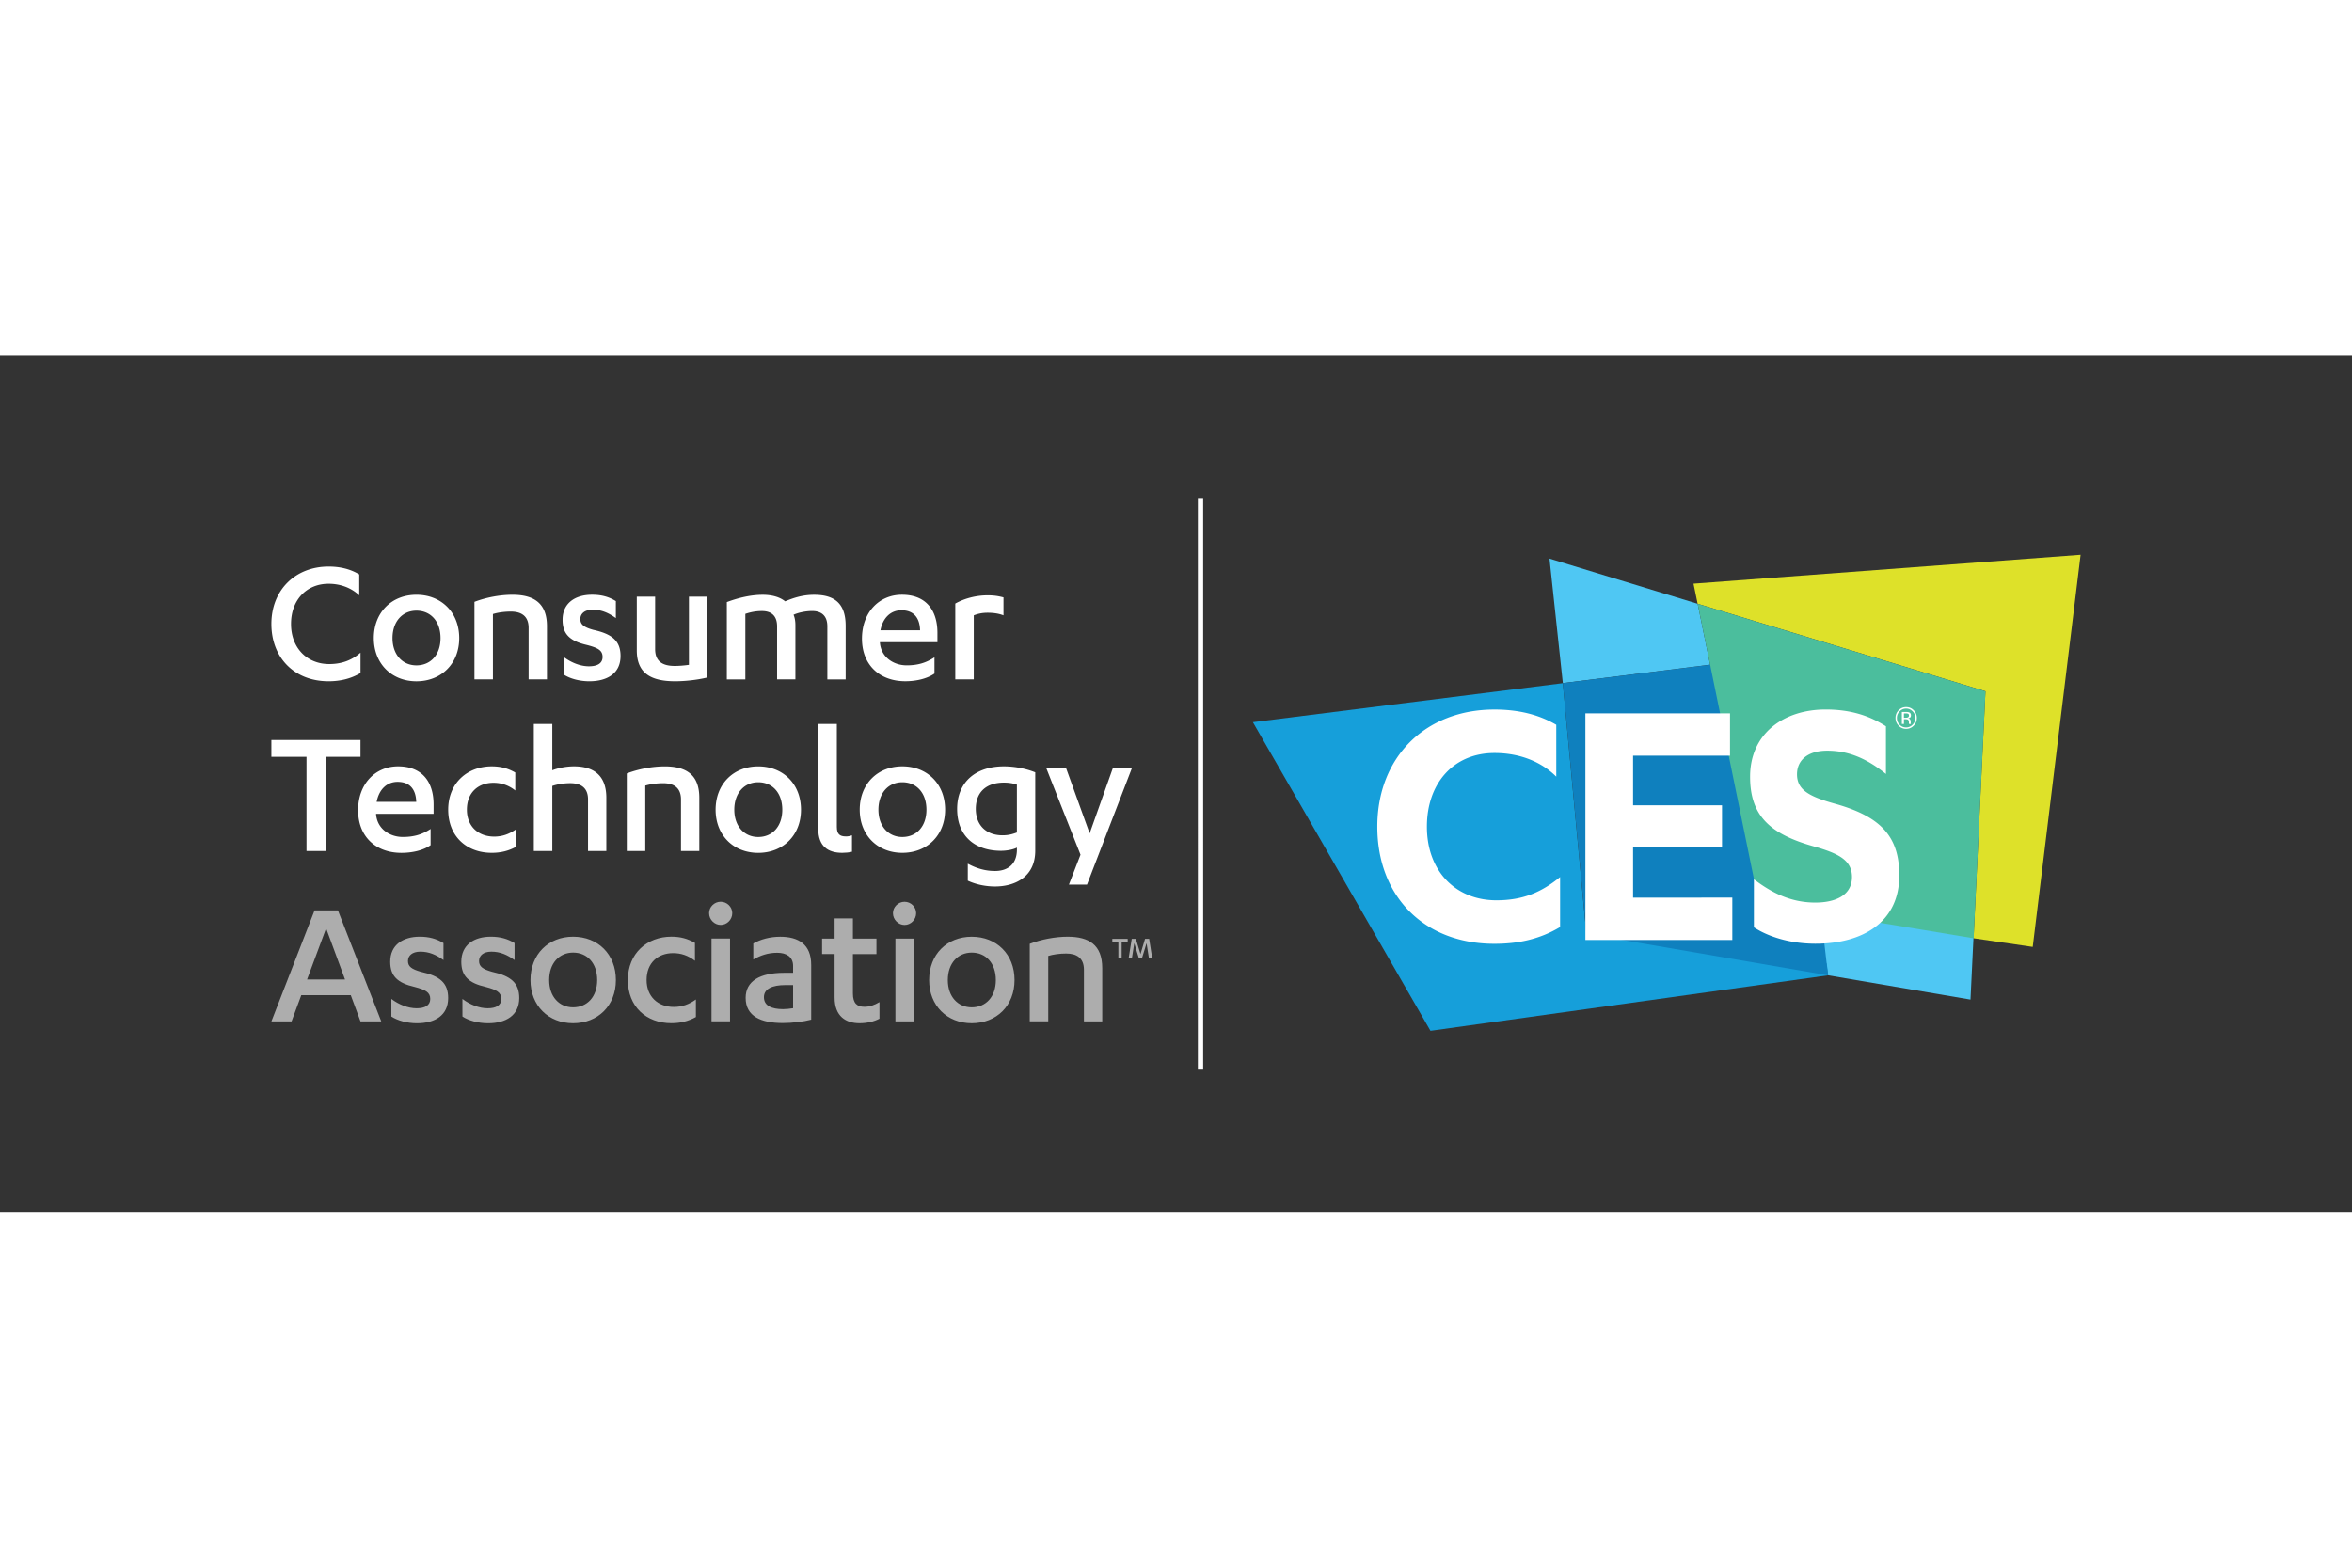
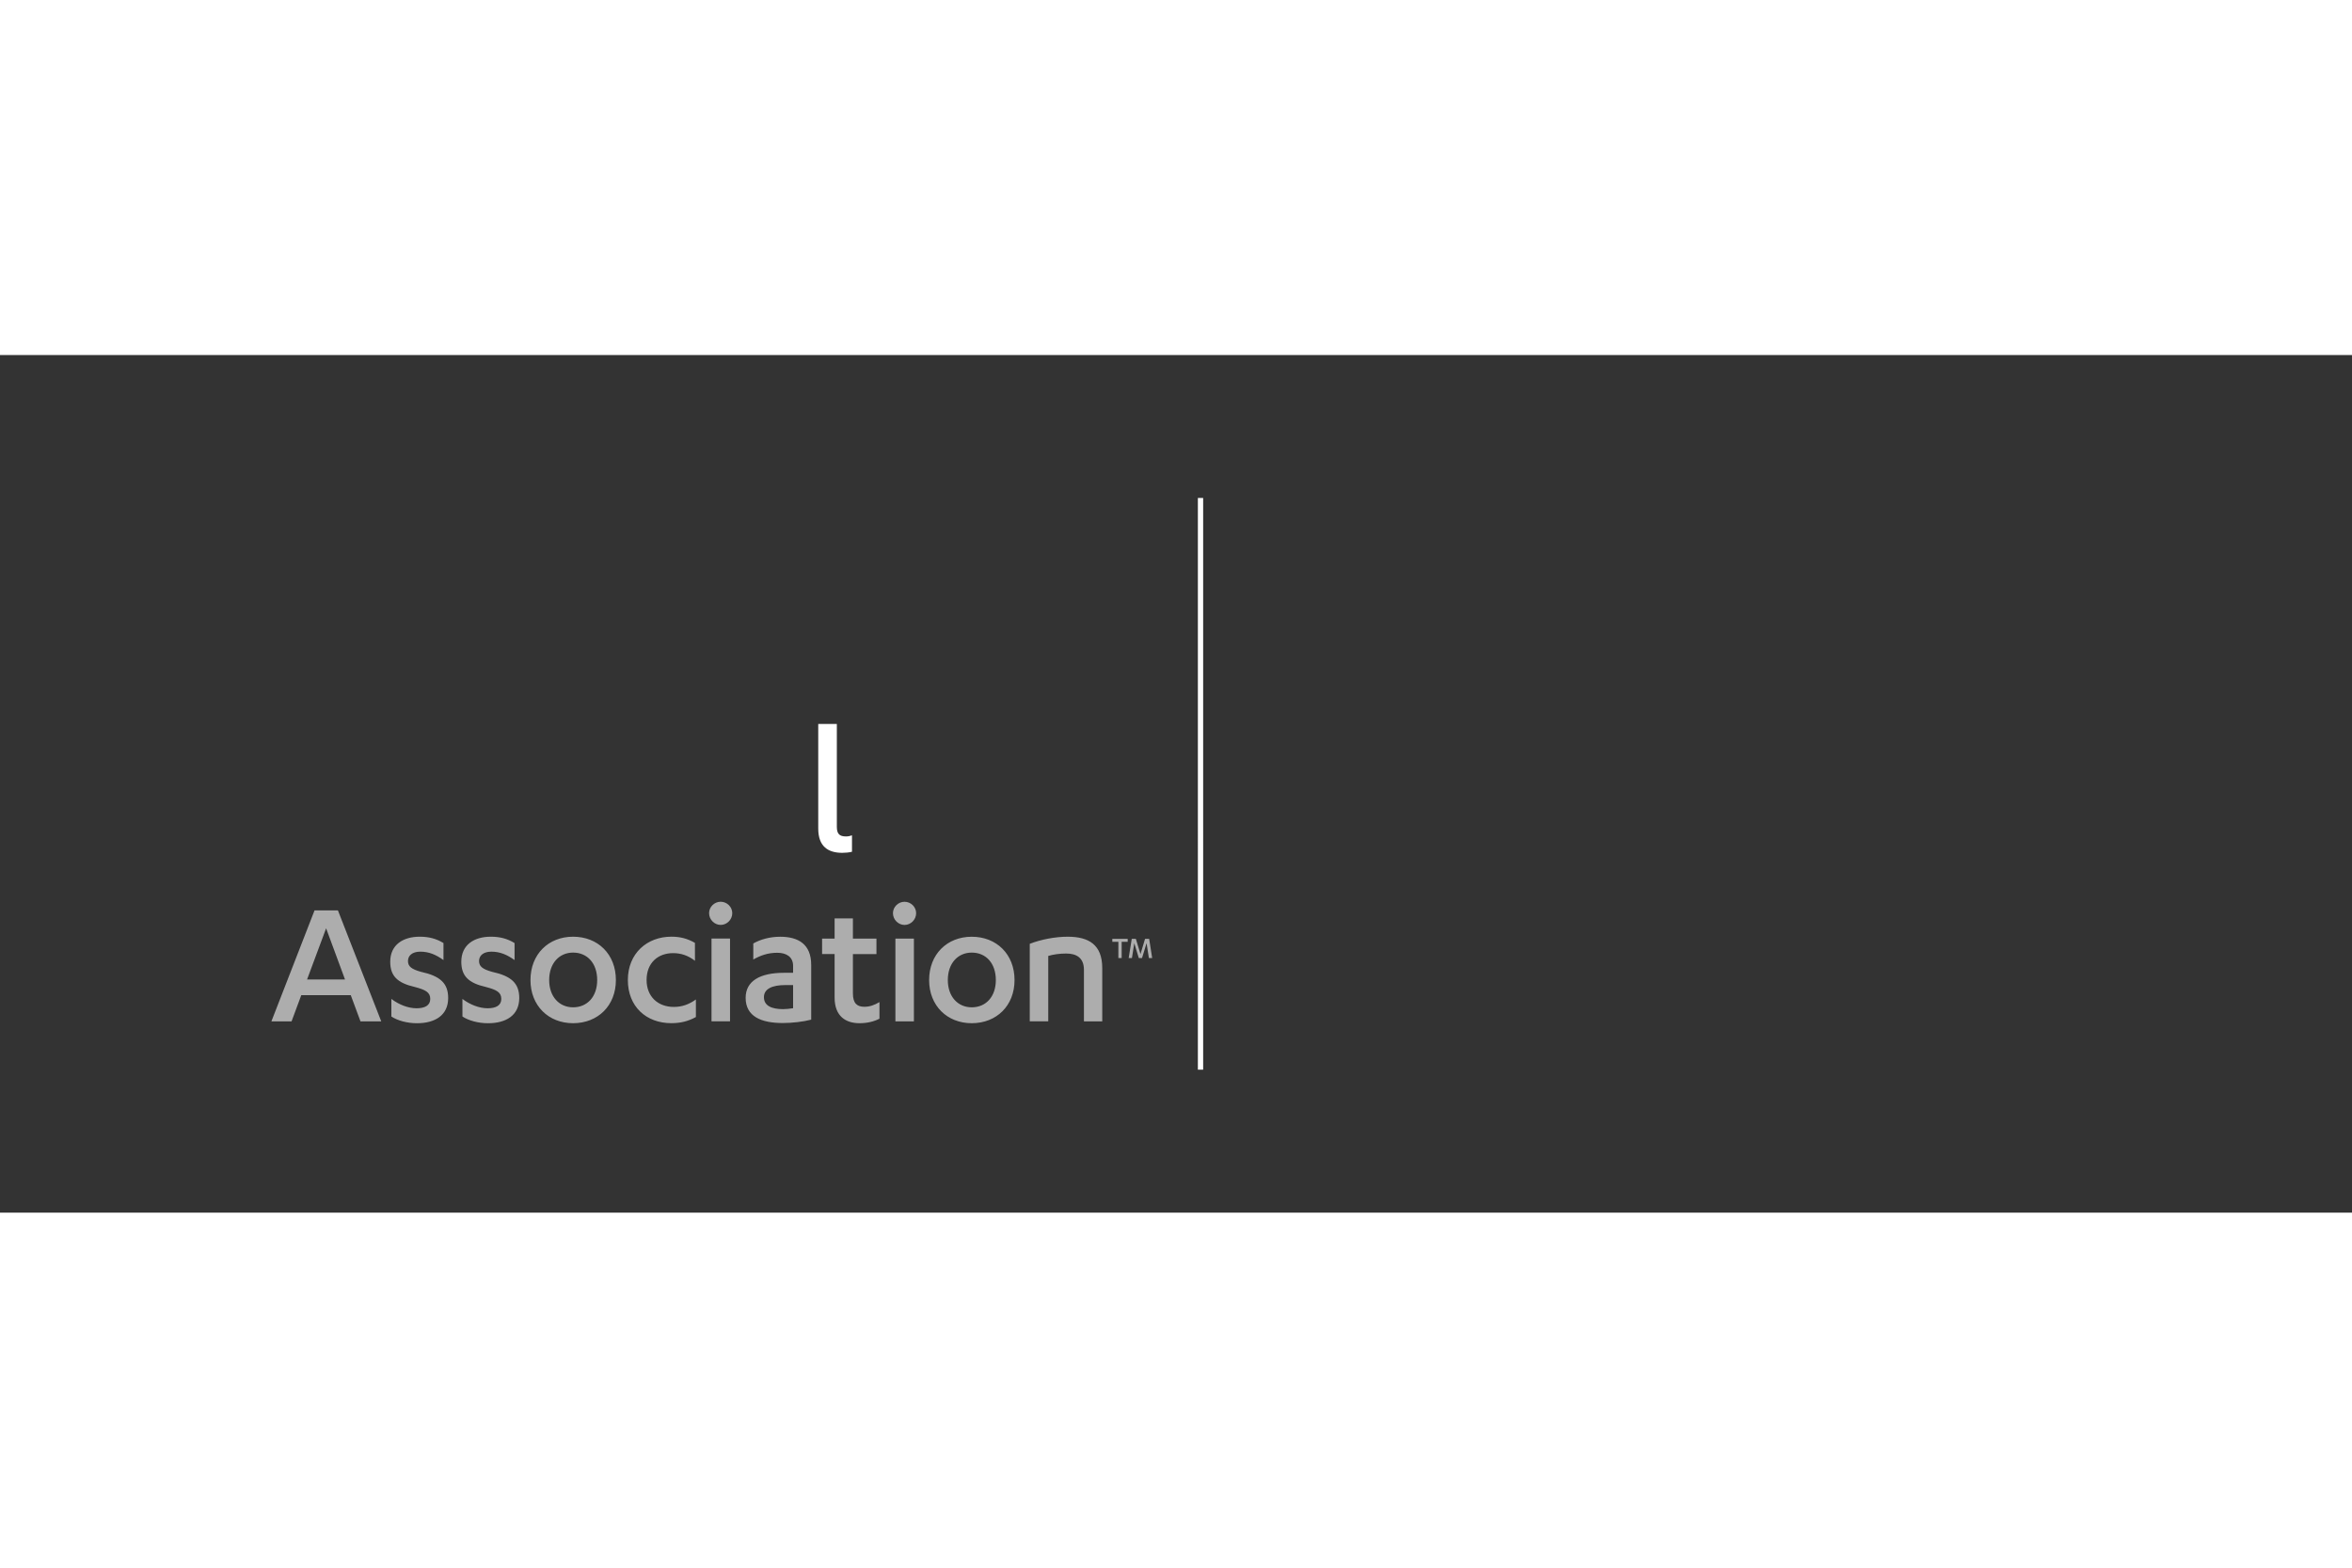
<svg xmlns="http://www.w3.org/2000/svg" height="800" width="1200" viewBox="-9.087 -4.787 78.757 28.723" style="background-color: #231e1f">
  <rect x="-9.087" y="-4.787" width="78.757" height="28.723" fill="#333333" stroke="none" />
-   <path d="M47.76 3.544l.417 2.041-4.932.616-.447-4.17zM56.895 16.8l.106-2.186-5.257-1.06.382 2.433z" fill="#4fc7f3" />
-   <path d="M38.813 17.846l13.312-1.858-.039-.392-8.054-.998-.788-8.395-10.378 1.306z" fill="#169fda" />
-   <path d="M48.177 5.585l3.653 7.87.296 2.532-8.091-1.39-.79-8.396z" fill="#0f80be" />
-   <path d="M47.62 2.87l.139.673 9.636 2.931-.397 8.272 1.981.29L60.582 1.902z" fill="#dee129" />
-   <path d="M47.76 3.544l2.046 10.01 7.194 1.193.397-8.272z" fill="#4bbe9d" />
-   <path d="M54.597 7.168v.401h.07V7.41h.053c.037 0 .062.005.076.013.025.015.036.045.036.092v.031l.003.017.001.005h.065l-.003-.006-.004-.021-.001-.03v-.029a.104.104 0 00-.021-.062c-.014-.021-.036-.035-.067-.039.024-.004.045-.011.058-.019.025-.017.038-.043.038-.079 0-.051-.02-.084-.061-.101-.023-.01-.059-.015-.108-.015h-.137m.238.121c0 .031-.013.052-.04.063-.015.006-.036.009-.065.009h-.062v-.145h.059c.038 0 .066.005.083.015.018.01.026.029.026.058m.264.079a.353.353 0 00-.105-.257c-.07-.071-.154-.106-.253-.106-.099 0-.182.036-.252.106a.356.356 0 00-.104.257c0 .102.035.187.104.259a.337.337 0 00.252.107c.098 0 .183-.036.253-.107.07-.071.105-.157.105-.259m-.359-.313c.086 0 .157.031.218.093a.305.305 0 01.091.222.309.309 0 01-.091.223.293.293 0 01-.218.093.291.291 0 01-.218-.093c-.06-.061-.09-.136-.09-.223 0-.087.03-.161.09-.222.061-.061.133-.093.218-.093M43.025 9.334c-.486-.486-1.201-.792-2.07-.792-1.367 0-2.262 1.01-2.262 2.467 0 1.495.971 2.466 2.326 2.466.869 0 1.495-.256 2.134-.779v1.674c-.703.422-1.431.562-2.198.562-2.377 0-3.923-1.61-3.923-3.923 0-2.326 1.61-3.923 3.923-3.923.767 0 1.457.153 2.07.511zm5.895 4.051v1.419H44V7.213h4.843v1.418h-3.246v1.662h2.978v1.393h-2.978v1.7zm.723-.614c.575.435 1.214.78 2.057.78.652 0 1.227-.23 1.227-.856 0-.575-.473-.793-1.265-1.022-1.521-.422-2.147-1.061-2.147-2.339 0-1.444 1.125-2.249 2.53-2.249.857 0 1.482.218 2.019.562v1.597c-.601-.485-1.214-.78-1.968-.78-.652 0-1.01.32-1.01.792 0 .537.434.754 1.316.997 1.52.434 2.109 1.112 2.109 2.389 0 1.585-1.252 2.288-2.811 2.287-.831 0-1.572-.23-2.057-.55zM2.942 3.261c-.257-.243-.614-.388-1.027-.388-.732 0-1.257.538-1.257 1.345 0 .82.55 1.345 1.276 1.345.419 0 .757-.125 1.051-.382v.682c-.325.194-.688.276-1.07.276C.769 6.139 0 5.351 0 4.218c0-1.139.807-1.921 1.915-1.921.382 0 .726.081 1.027.263zm1.915.513c-.463 0-.801.357-.801.92 0 .557.338.913.801.913.476 0 .807-.357.807-.913 0-.563-.331-.92-.807-.92m0-.532c.832 0 1.433.588 1.433 1.452 0 .857-.601 1.446-1.433 1.446-.826 0-1.427-.589-1.427-1.446 0-.864.601-1.452 1.427-1.452m1.943.237c.388-.15.864-.237 1.27-.237.707 0 1.158.268 1.158 1.051v1.783h-.614v-1.727c0-.4-.25-.544-.595-.544-.218 0-.437.031-.6.082v2.189H6.8zm2.988 1.846c.257.194.563.313.845.313.276 0 .457-.094.457-.313 0-.225-.162-.306-.519-.4-.575-.132-.82-.363-.82-.845 0-.563.426-.839.989-.839.313 0 .563.069.795.213v.569c-.244-.175-.481-.281-.776-.281-.269 0-.413.132-.413.313 0 .181.119.275.438.363.632.138.908.375.908.876 0 .582-.445.845-1.046.845-.325 0-.65-.087-.857-.225zm4.807.688c-.325.082-.751.126-1.076.126-.794 0-1.283-.257-1.283-1.033V3.305h.614V5.063c0 .413.25.563.657.563.138 0 .313-.013.475-.037V3.305h.613zm4.022-1.714c0-.369-.213-.513-.507-.513-.244 0-.488.062-.625.125.037.087.062.2.062.35v1.814h-.613V4.3c0-.369-.206-.513-.507-.513-.225 0-.4.043-.556.094v2.196h-.62V3.487c.382-.144.807-.244 1.202-.244.325 0 .582.082.75.219.282-.119.594-.219.97-.219.663 0 1.057.269 1.057 1.038v1.796h-.613zm3.105.131c-.013-.432-.225-.669-.626-.669-.356 0-.62.25-.701.669zm-1.345.4v.013c.038.495.463.763.895.763.381 0 .656-.088.932-.269v.544c-.25.175-.62.257-.977.257-.863 0-1.451-.551-1.451-1.426 0-.883.575-1.471 1.339-1.471.807 0 1.188.52 1.188 1.277v.312zm3.143 1.246h-.619V3.536c.3-.169.688-.275 1.082-.275.194 0 .344.019.532.069v.601c-.175-.069-.369-.087-.532-.087-.188 0-.338.037-.463.087zM1.815 11.823h-.639V8.67H0v-.563h2.984v.563H1.815zm3.036-1.646c-.013-.431-.225-.669-.625-.669-.357 0-.62.25-.701.669zm-1.345.401v.013c.037.494.463.763.894.763.382 0 .658-.088.932-.269v.544c-.25.176-.619.257-.976.257-.864 0-1.452-.55-1.452-1.427 0-.882.575-1.47 1.338-1.47.807 0 1.19.519 1.19 1.276v.313zm4.661-.782c-.232-.182-.475-.257-.732-.257-.501 0-.888.319-.888.901 0 .551.375.901.914.901.275 0 .513-.087.738-.25v.588c-.256.144-.526.206-.82.206-.845 0-1.458-.556-1.458-1.445 0-.895.644-1.451 1.458-1.451.307 0 .544.069.788.206zm.621-2.227h.619v1.551c.157-.062.432-.131.726-.131.626 0 1.083.275 1.083 1.051v1.783h-.613v-1.727c0-.4-.251-.544-.595-.544-.219 0-.438.037-.601.093v2.178h-.619zm3.113 1.658c.388-.15.863-.237 1.27-.237.707 0 1.158.268 1.158 1.051v1.783h-.613v-1.727c0-.4-.25-.544-.595-.544-.219 0-.438.031-.601.081v2.19h-.619zm4.4.294c-.463 0-.8.357-.8.92 0 .557.338.914.8.914.476 0 .807-.357.807-.914 0-.563-.331-.92-.807-.92m0-.531c.832-0 1.433.587 1.433 1.451 0 .858-.601 1.445-1.433 1.445-.826 0-1.426-.587-1.426-1.445 0-.863.6-1.451 1.426-1.451m4.826.531c-.463 0-.8.357-.8.92 0 .557.338.914.8.914.476 0 .808-.357.808-.914 0-.563-.332-.92-.808-.92m0-.532c.832 0 1.433.588 1.433 1.451 0 .858-.601 1.445-1.433 1.445-.826 0-1.426-.587-1.426-1.445 0-.864.601-1.451 1.426-1.451m3.837.613c-.118-.044-.269-.069-.432-.069-.588 0-.944.313-.944.882 0 .544.35.883.895.883.194 0 .331-.038.481-.094zm0 2.108c-.093.056-.319.107-.531.107-.863 0-1.47-.482-1.47-1.402 0-.888.607-1.426 1.57-1.426.382 0 .769.087 1.046.2v2.622c0 .907-.713 1.201-1.345 1.201-.338 0-.658-.075-.914-.194v-.569c.301.162.589.244.914.244.394 0 .731-.2.731-.72zm2.436-.476l.776-2.183h.638l-1.502 3.898h-.606l.388-1.001-1.145-2.897h.663z" fill="#fff" />
+   <path d="M38.813 17.846z" fill="#169fda" />
  <path d="M1.833 14.413l-.638 1.714h1.271zm-.832 2.24l-.325.876H.001l1.445-3.717h.782l1.451 3.717h-.695l-.325-.876zm3.017.125c.257.194.563.313.845.313.276 0 .457-.094.457-.313 0-.225-.163-.307-.52-.401-.575-.132-.82-.363-.82-.845 0-.563.425-.838.988-.838.313 0 .564.07.795.213v.57c-.243-.176-.481-.282-.776-.282-.269 0-.413.132-.413.313 0 .182.119.275.438.363.632.138.908.376.908.876 0 .582-.444.845-1.045.845-.325 0-.65-.088-.857-.225zm2.379 0c.257.194.563.313.845.313.276 0 .457-.094.457-.313 0-.225-.162-.307-.519-.401-.575-.131-.82-.362-.82-.845 0-.563.425-.838.988-.838.313 0 .563.07.795.213v.57c-.244-.176-.482-.282-.776-.282-.269 0-.413.132-.413.313 0 .181.119.275.438.363.632.138.908.376.908.876 0 .582-.445.845-1.045.845-.325 0-.651-.088-.857-.225zm3.706-1.552c-.463 0-.801.357-.801.92 0 .557.338.913.801.913.475 0 .807-.356.807-.913 0-.563-.332-.92-.807-.92m0-.532c.832 0 1.433.588 1.433 1.452 0 .857-.601 1.445-1.433 1.445-.826 0-1.427-.588-1.427-1.445 0-.864.601-1.452 1.427-1.452m4.081.807c-.231-.181-.475-.257-.732-.257-.501 0-.888.319-.888.901 0 .55.375.901.913.901.276 0 .513-.087.738-.25v.588c-.257.144-.526.206-.82.206-.845 0-1.458-.557-1.458-1.445 0-.895.645-1.452 1.458-1.452.307 0 .544.069.788.207zm1.174 2.027h-.62v-2.772h.62zm-.701-3.623c0-.213.181-.382.388-.382.206 0 .388.169.388.382 0 .218-.181.394-.388.394-.206 0-.388-.176-.388-.394m2.813 2.409h-.263c-.432 0-.714.124-.714.406 0 .288.263.4.639.4.094 0 .225-.012.338-.031zm0-.644c0-.301-.225-.438-.532-.438-.319 0-.569.094-.801.226v-.538c.244-.137.557-.225.901-.225.607 0 1.038.25 1.038.944v1.833c-.262.069-.637.113-.951.113-.719 0-1.244-.218-1.244-.844 0-.563.481-.838 1.282-.838h.307zm.971-.913h.419v-.676h.613v.676h.788v.519h-.788v1.32c0 .332.144.445.382.445.182 0 .338-.057.507-.157v.556c-.182.094-.407.151-.669.151-.451 0-.833-.226-.833-.858v-1.458h-.419zm3.074 2.772h-.619v-2.772h.619zm-.701-3.623c0-.213.181-.382.388-.382.207 0 .388.169.388.382 0 .218-.182.394-.388.394-.206 0-.388-.176-.388-.394m2.638 1.32c-.463 0-.801.357-.801.92 0 .557.338.913.801.913.476 0 .807-.357.807-.913 0-.563-.331-.92-.807-.92m0-.531c.832 0 1.433.588 1.433 1.451 0 .857-.601 1.445-1.433 1.445-.826 0-1.427-.589-1.427-1.445 0-.863.601-1.451 1.427-1.451m1.943.237c.388-.15.863-.238 1.27-.238.707 0 1.157.269 1.157 1.051v1.784h-.613v-1.727c0-.401-.251-.545-.594-.545-.219 0-.438.031-.601.081v2.19h-.619z" fill="#fff" opacity=".6" />
  <path d="M19.118 11.885c.116 0 .226-.012.324-.036v-.55c-.068.024-.128.037-.202.037-.208 0-.305-.079-.305-.318V7.568h-.623v3.505c0 .605.336.812.806.812m12.083 7.263h-.177V0h.177z" fill="#fff" />
  <path d="M28.472 15.408h-.11v-.544h-.203v-.097h.515v.097h-.202zm.574 0l-.152-.497-.078.497h-.109l.103-.641h.137l.156.508.152-.508h.138l.101.641h-.11l-.078-.497-.152.497z" fill="#fff" opacity=".6" />
</svg>